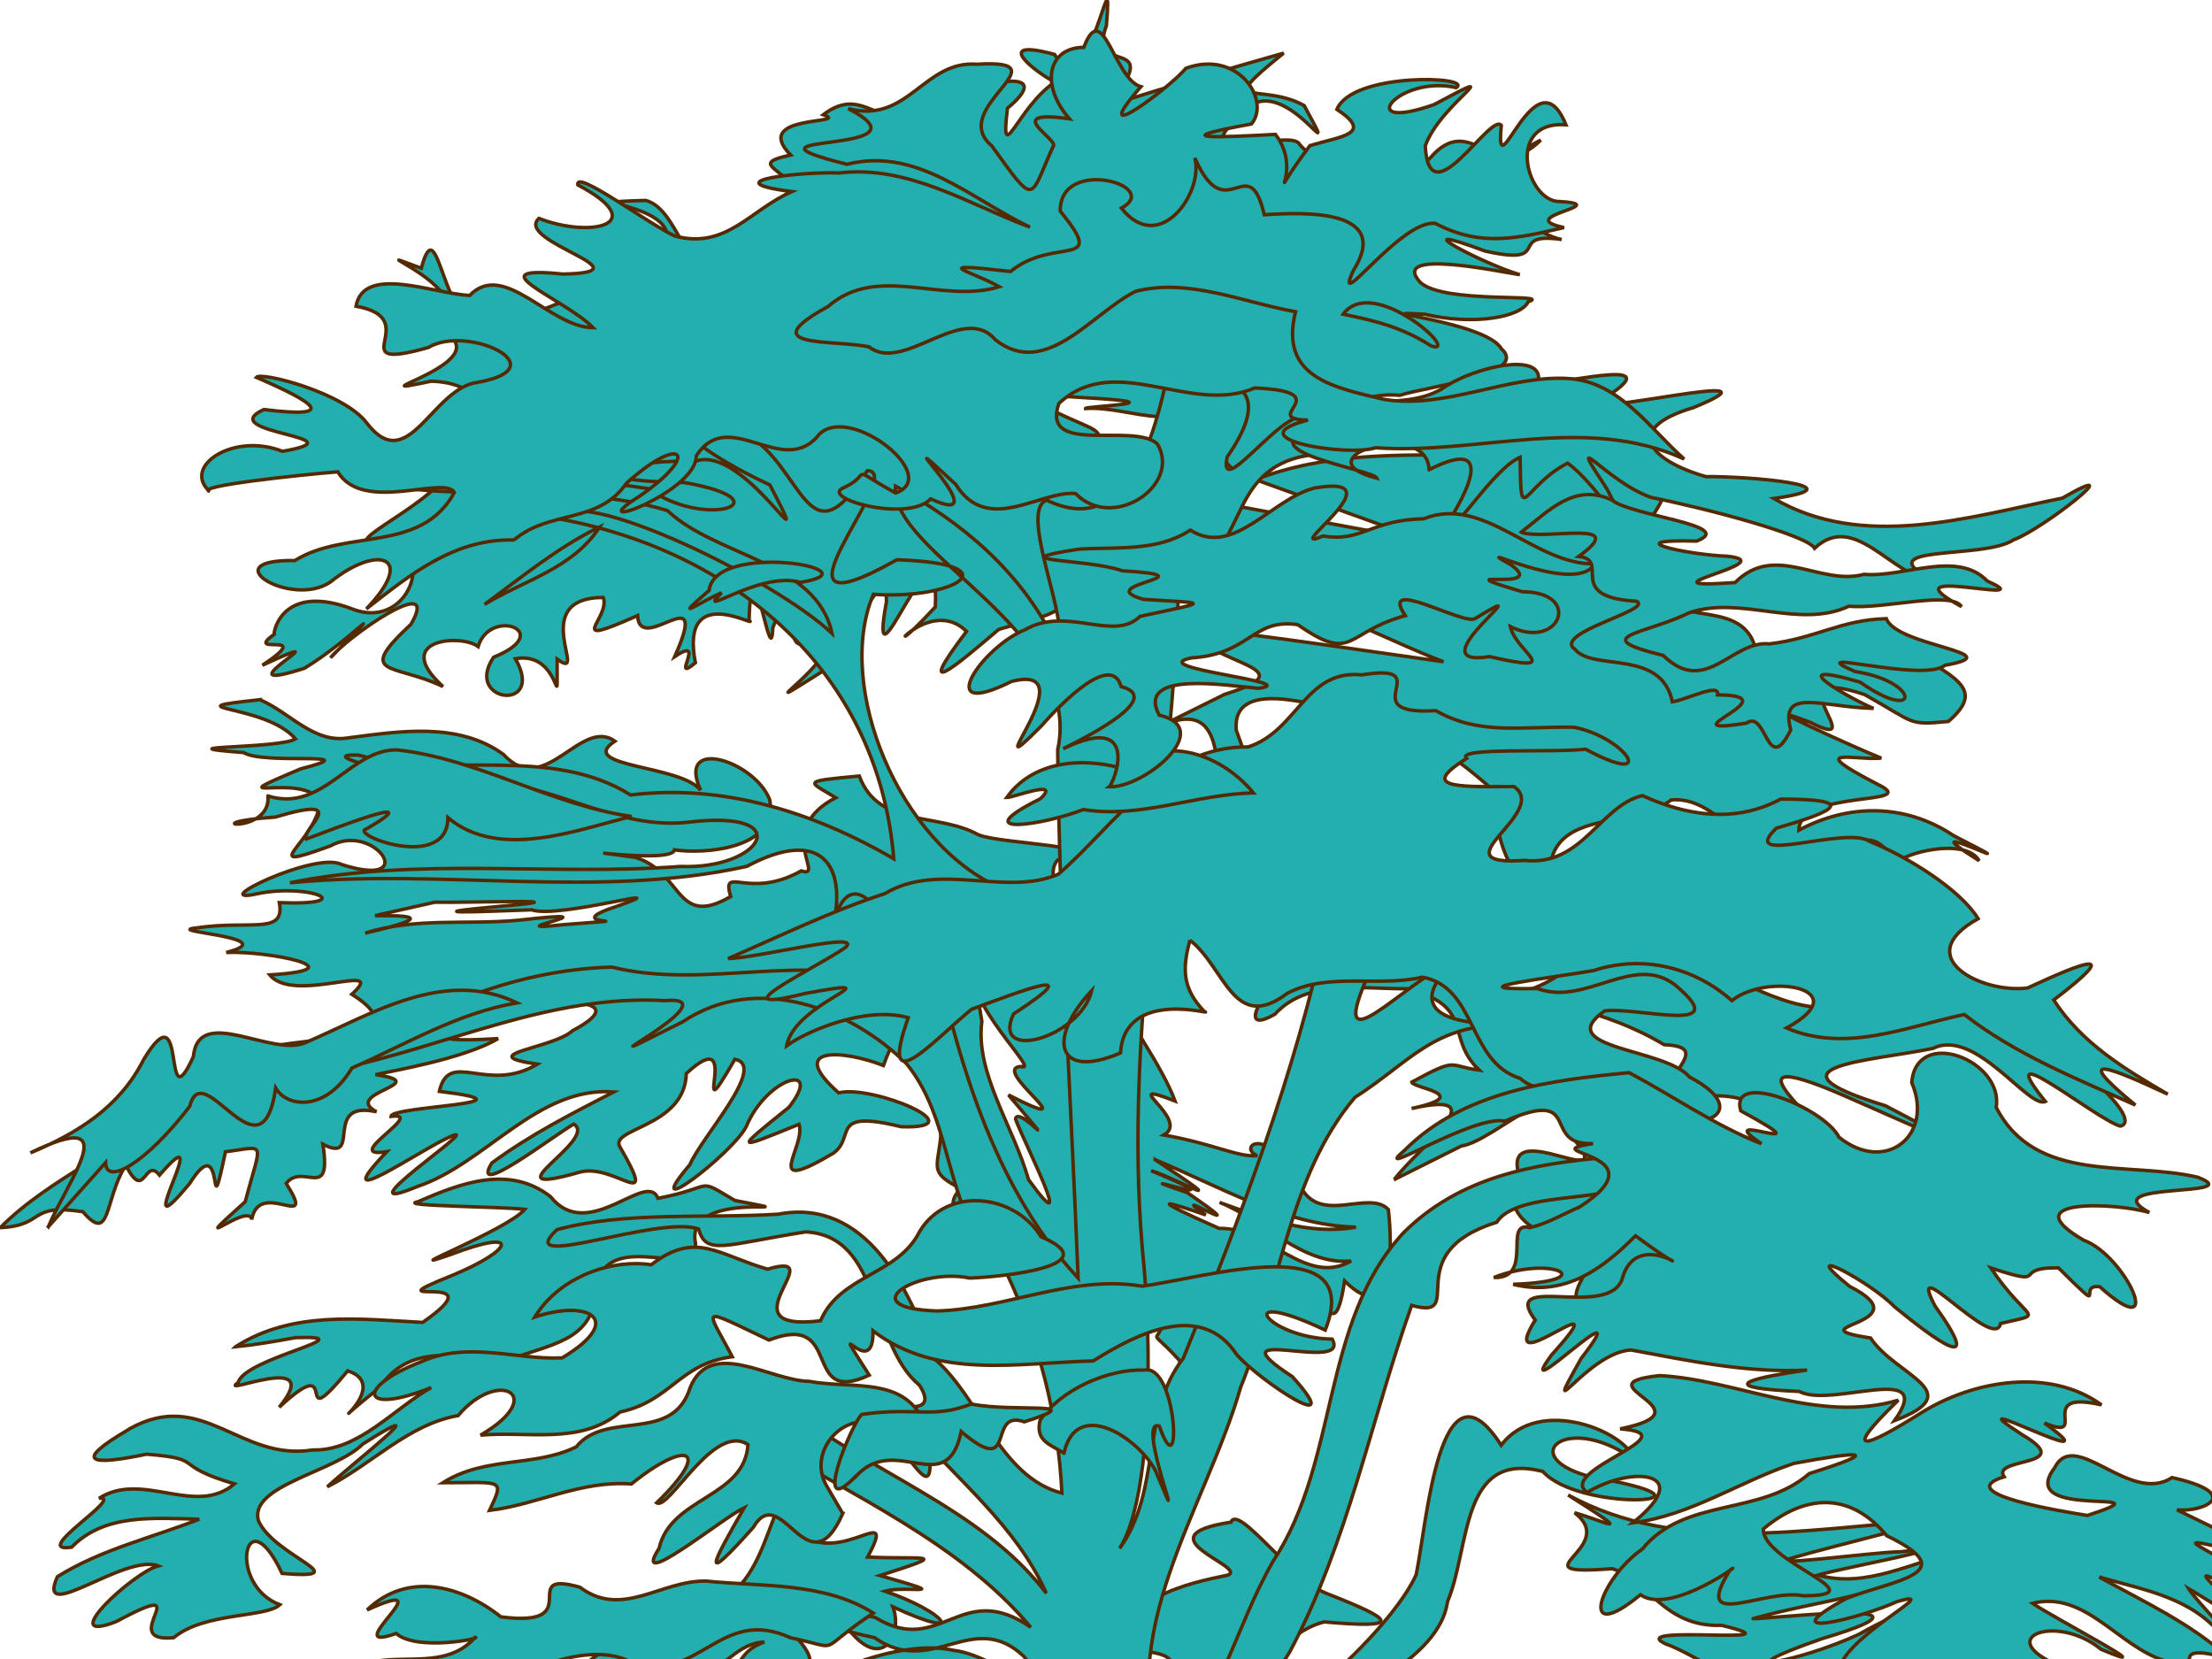
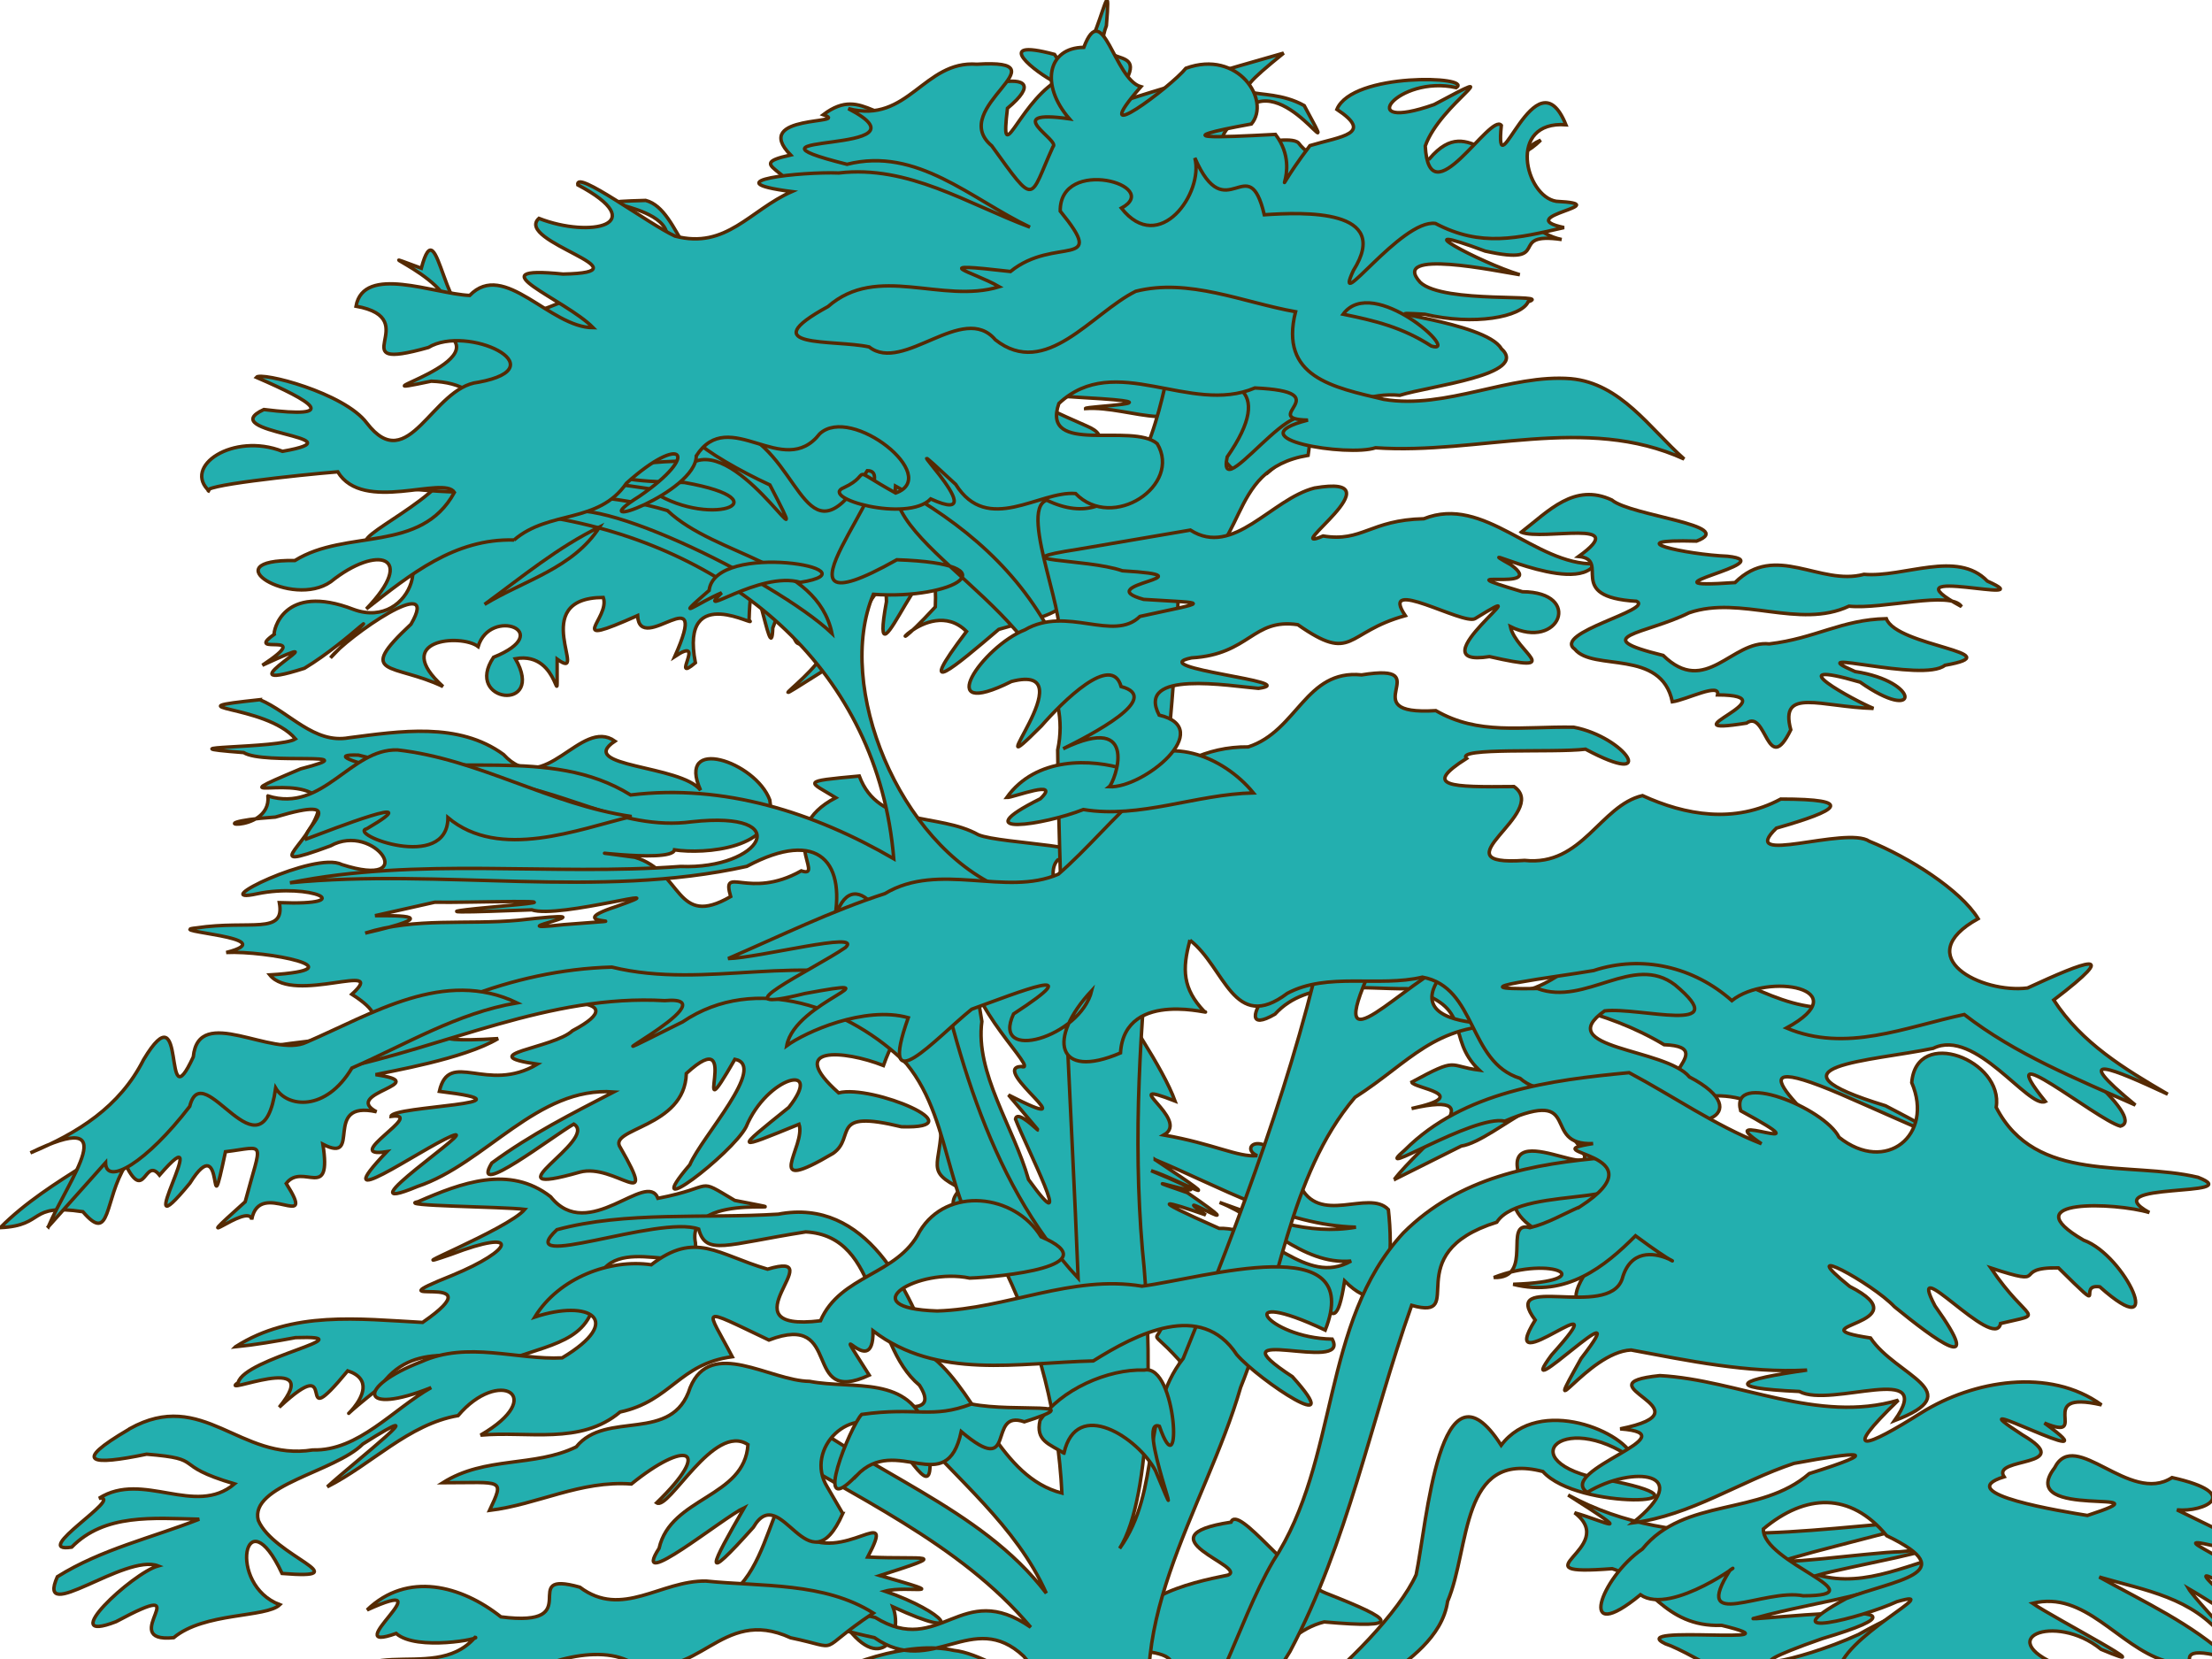
<svg xmlns="http://www.w3.org/2000/svg" width="640" height="480">
  <g>
    <title>Layer 1</title>
    <g id="layer1">
      <g id="g3341">
        <g fill="#1a1a1a" id="g3495">
          <g fill="#1a1a1a" id="g3473">
            <path fill="#23afaf" fill-rule="evenodd" stroke="#542a03" marker-start="none" marker-mid="none" marker-end="none" stroke-miterlimit="4" stroke-dashoffset="0" id="path3471" d="m473.896,484.225c14.096,7.056 -5.448,5.786 4.704,11.777c-22.23,-13.526 0.481,14.065 12.081,12.016c19.292,6.073 40.999,-3.516 59.739,5.795c4.891,-7.301 31.861,-30.223 9.489,-18.235c-5.926,6.398 -42.939,0.679 -27.898,-2.008c24.594,-6.712 13.585,-5.244 -4.958,-2.045c-21.455,0.065 -18.815,-8.233 1.98,-6.795c13.373,-3.013 41.276,-30.133 8.7,-11.818c-18.016,8.262 -40.978,11.819 -10.503,1.198c44.402,-13.217 -27.053,-4.405 -19.46,-5.942c20.035,-5.571 41.517,-6.713 58.945,-19.187c-13.524,2.888 -26.668,10.702 -40.721,6.735c7.161,-2.128 44.896,-9.009 23.74,-6.736c-7.463,0.018 -43.871,5.065 -29.348,1.264c7.543,-2.263 47.023,-11.969 36.731,-10.193c-34.587,2.117 -71.278,9.927 -103.411,-7.493c20.558,13.009 10.545,7.559 1.875,5.133c13.463,10.284 -18.354,18.419 10.876,16.178c10.462,3.161 14.827,17.022 31.649,16.391c25.285,6.127 -28.204,-0.427 -16.289,5.328c7.177,2.29 37.487,20.385 22.384,17.156c-10.102,-2.839 -20.203,-5.678 -30.305,-8.517z" />
            <g fill="#1a1a1a" id="g3451">
              <path fill="#23afaf" fill-rule="evenodd" stroke="#542a03" marker-start="none" marker-mid="none" marker-end="none" stroke-miterlimit="4" stroke-dashoffset="0" id="path3443" d="m396.321,568.584c7.669,-25.887 36.118,-31.147 57.305,-41.921c34.916,4.523 70.392,0.47 104.34,-7.059c12.137,-9.139 24.403,-16.067 37.736,-4.766c22.309,13.56 49.088,10.756 74.078,13.398c24.39,-1.821 -13.005,1.979 -21.333,3.134c-21.246,-1.034 -21.587,-1.163 -0.365,3.349c25.043,1.154 16.688,1.616 -3.406,1.836c-20.503,-2.792 -24.777,4.02 -2.172,4.902c14.094,-0.621 27.643,4.274 40.98,8.237c-20.686,-5.404 -17.287,0.999 -18.243,1.236c-21.481,-8.173 -1.439,4.712 -24.208,-3.858c6.223,7.894 1.813,3.049 -4.415,2.825c18.221,14.414 7.212,15.557 -5.357,1.202c0.319,19.131 -18.114,-6.026 -12.102,10.339c-15.627,5.026 -4.633,5.125 -14.446,-9.927c-5.259,6.849 -34.066,26.548 -19.129,6.446c-0.731,-13.107 36.492,-13.626 18.659,-18.38c-12.838,4.477 -32.534,1.607 -32.327,20.06c-7.866,10.805 -29.44,17.071 -17.629,-4.051c-6.871,7.918 -22.415,32.48 -12.096,7.963c3.474,-14.752 -18.922,13.683 -29.489,8.606c-19.65,4.015 3.767,-25.596 -21.69,-10.315c-17.177,11.357 -14.4,16.328 -4.59,-4.683c12.797,-24.916 -26.06,1.109 -10.415,-14.623c-7.764,-19.849 -12.415,18.693 -7.77,17.473c-10.451,-5.573 -0.825,16.351 -21.464,19.408c15.143,-19.657 7.934,-15.458 -7.442,-2.542c-19.454,16.092 22.46,-24.766 -2.577,-5.153c-22.13,15.506 -9.352,4.244 3.657,-7.194c21.06,-17.197 4.698,-7.09 -9.157,1.189c12.83,-13.829 17.482,-19.905 -0.385,-4.706c-13.734,11.482 20.524,-26.542 9.733,-18.123c-12.918,10.588 -27.577,5.972 -11.786,11.19c-19.532,2.081 -18.381,7.791 -13.205,9.82c-11.155,2.222 10.215,21.162 -9.994,1.536c-6.336,15.798 -1.406,9.302 -4.318,1.579c-8.336,6.4 -20.25,15.917 -6.325,2.914l1.348,-1.34z" />
              <g fill="#1a1a1a" id="g3427">
                <g fill="#1a1a1a" id="g3410">
                  <path fill="#23afaf" fill-rule="evenodd" stroke="#542a03" marker-start="none" marker-mid="none" marker-end="none" stroke-miterlimit="4" stroke-dashoffset="0" id="path3408" d="m403.401,341.289c6.904,-9.295 30.41,-26.339 5.008,-20.556c18.417,-3.989 0.348,-5.897 0.048,-7.643c13.636,-7.396 10.284,-4.64 19.519,-3.471c-10.108,-9.667 -0.87,-18.346 -20.843,-23.557c-12.645,0.171 -28.816,-2.967 -38.241,7.363c-15.554,9.023 4.619,-20.482 15.741,-17.133c12.328,-7.279 28.645,0.765 39.427,6.273c4.649,14.264 14.131,23.627 27.619,29.674c10.187,8.473 25.773,18.592 16.769,33.286c-9.513,12.971 34.39,18.802 16.53,24.091c-9.981,0.531 -38.604,17.77 -25.679,-2.23c-2.435,-10.068 -28.218,-9.995 -19.936,-27.91c-4.68,-17.515 32.784,8.679 13.645,-12.618c1.896,-20.386 -20.215,3.284 -30.213,4.725c-6.465,3.235 -12.93,6.471 -19.395,9.706z" />
                  <g fill="#1a1a1a" id="g3397">
                    <g fill="#1a1a1a" id="g3386">
-                       <path fill="#23afaf" fill-rule="evenodd" stroke="#542a03" marker-start="none" marker-mid="none" marker-end="none" stroke-miterlimit="4" stroke-dashoffset="0" id="path3384" d="m328.47,213.716c16.337,-9.299 23.038,-7.908 23.997,10.331c17.625,19.91 10.622,2.341 5.216,-12.795c-1.305,-15.247 22.518,-7.17 32.043,-5.282c17.183,2.169 31.951,13.156 44.445,24.633c-5.199,10.343 10.126,39.255 14.424,19.202c2.872,-15.429 24.227,-10.138 34.968,-18.372c13.113,-1.073 21.428,15.49 31.137,18.745c16.764,7.677 22.732,-19.076 34.013,-0.263c1.346,-2.982 19.907,-7.86 23.908,-0.884c-23.81,-14.986 20.977,7.267 -7.401,-7.272c-13.847,-9.272 -30.324,-9.326 -44.781,-1.546c0.271,-12.069 36.128,-6.854 22.873,-13.26c-21.886,-11.303 -6.564,-6.889 0.992,-7.606c-6.797,-2.669 -40.221,-17.803 -20.689,-10.416c18.874,9.644 -12.187,-17.239 15.85,-7.985c15.026,8.368 12.323,8.924 24.272,7.794c9.663,-8.455 4.445,-11.925 -11.346,-20.491c-14.052,-8.088 -31.324,3.553 -44.482,-0.585c-4.058,-16.423 -28.706,-3.871 -28.689,-21.167c-17.727,-11.142 16.725,-24.54 -5.379,-31.138c-13.385,-9.516 -31.973,-1.428 -47.614,-3.638c-21.331,-0.16 -42.726,-0.799 -62.967,7.057c16.541,5.966 33.083,11.933 49.624,17.899c-19.584,-3.646 -39.167,-7.293 -58.751,-10.939c-1.08,15.651 0.593,29.038 19.494,28.265c15.298,3.991 29.281,11.833 44.02,17.46c-24.65,-3.453 -49.251,-7.278 -74.001,-9.97c6.371,11.139 35.97,11.595 10.66,19.407c-8.612,4.273 -17.225,8.546 -25.837,12.819z" />
                      <g fill="#1a1a1a" id="g3377">
                        <g fill="#1a1a1a" id="g3301">
                          <path fill="#23afaf" fill-rule="evenodd" stroke="#542a03" marker-start="none" marker-mid="none" marker-end="none" stroke-miterlimit="4" stroke-dashoffset="0" id="path3266" d="m75.197,202.442c-27.15,2.942 1.568,1.069 10.3,11.349c-4.49,2.892 -40.797,1.981 -14.994,3.953c5.813,3.7 36.996,-0.592 16.494,4.711c-26.003,10.953 0.602,0.625 5.553,9.281c-0.361,11.504 -19.85,21.425 3.057,13.008c12.782,-7.135 26.376,12.823 3.22,5.379c-7.621,-3.938 -39.876,11.851 -24.394,8.468c15.316,-3.18 30.005,3.485 6.394,2.573c1.742,9.477 -8.346,4.952 -24.067,7.322c-10.085,0.993 25.926,2.688 8.698,7.1c11.555,-0.602 39.222,4.867 12.593,6.48c6.926,8.647 34.708,-4.374 23.751,5.607c14.319,9.088 2.822,11.787 -15.071,13.885c-14.239,1.667 -27.782,4.787 -37.201,16.503c-14.393,15.201 -34.85,22.444 -49.45,37.139c13.356,-0.656 7.664,-7.07 23.902,-4.611c8.179,9.55 6.103,-3.462 12.407,-13.486c5.556,11.043 5.404,-2.559 9.762,2.895c17.093,-19.738 -10.015,25.139 8.791,2.33c10.572,-16.849 4.929,16.211 10.293,-9.097c11.976,-1.469 10.53,-3.734 5.702,14.482c-18.467,16.589 0.974,-0.136 1.897,5.113c2.232,-12.114 19.253,4.276 9.979,-10.414c4.753,-6.241 13.263,5.538 10.602,-11.354c11.692,6.026 -0.44,-12.92 15.532,-9.382c-10.37,-5.5 17.129,-8.204 -0.284,-10.745c3.656,-0.883 25.577,-4.507 35.45,-10.437c-25.233,1.568 -14.944,-2.273 3.193,-7.309c8.637,-4.114 38.23,-5.445 18.333,5.033c-5.613,5.186 -29.33,6.857 -10.167,9.686c-14.616,8.716 -25.531,-4.51 -28.355,7.856c30.491,3.715 -13.877,4.163 -13.991,7.251c10.61,-1.398 -15.074,12.372 -1.196,10.199c-18.251,19.059 9.529,-0.552 18.643,-4.481c9.743,-4.034 -33.412,24.414 -9.798,14.558c19.709,-6.558 34.72,-29.047 56.805,-27.355c-12.294,6.38 -23.807,12.145 -35.292,20.562c-6.514,10.85 17.878,-7.922 23.725,-11.261c7.493,4.481 -26.306,21.891 1.752,13.901c10.085,-2.744 23.012,12.549 11.748,-7.062c-3.976,-5.688 18.66,-5.698 19.061,-21.485c17.192,-15.782 -0.066,20.432 14.049,-4.105c9.52,1.839 -9.547,22.316 -13.029,30.504c-15.367,17.965 12.267,-3.189 16.278,-10.945c6.072,-14.684 22.747,-18.822 12.354,-5.63c-15.778,12.698 -15.622,12.429 2.96,4.87c2.142,6.419 -11.375,20.96 9.866,8.416c6.751,-4.741 -1.45,-12.847 19.778,-7.689c22.171,0.647 -8.539,-12.3 -18.183,-9.811c-15.413,-13.699 1.468,-12.427 12.959,-7.908c8.588,-24.136 11.647,6.545 16.758,16.877c-0.106,12.264 -4.964,13.55 5.743,18.734c-10.564,9.466 17.846,16.954 22.797,27.319c8.773,16.43 24.12,5.319 37.549,2.24c-2.083,20.315 -8.603,7.609 2.789,20.147c2.108,8.165 13.951,-19.094 27.683,-16.892c13.542,-15.331 16.202,18.801 20.112,-6.091c14.505,14.349 13.819,-10.368 12.66,-20.659c-5.711,-6.053 -20.246,5.017 -25.731,-7.364c-9.519,-17.735 -17.948,-10.702 -12.223,-8.227c-5.632,0.499 -12.57,-3.446 -27.008,-5.976c8.056,-4.51 -14.301,-16.661 3.243,-9.837c-7.082,-19.394 -42.678,-60.94 -33.905,-69.782c17.955,-4.053 -16.503,-4.5 -23.01,-7.256c-11.625,-6.525 -28.828,-1.878 -34.45,-16.995c-17.255,1.584 -14.589,1.483 -6.807,6.272c-18.051,9.405 -2.687,23.558 -9.974,21.169c-15.322,8.609 -23.178,-2.004 -20.425,7.436c-16.102,9.335 -13.66,-7.164 -27.718,-11.365c-24.812,-3.416 10.75,2.174 11.463,-2.149c8.448,1.284 30.033,-0.161 27.576,-14.419c-4.151,-11.212 -27.196,-18.727 -20.028,-2.828c-5.637,-7.375 -36.234,-6.638 -24.784,-14.214c-9.938,-7.024 -20.296,16.857 -32.24,3.865c-13.04,-9.505 -30.08,-6.712 -44.748,-4.833c-10.042,1.825 -17.121,-7.386 -25.732,-11.016zm50.618,58.597c8.757,0.239 45.354,-1.129 20,1.078c-27.117,2.47 -8.41,1.719 8.027,1.127c7.888,2.71 44.487,-8.069 24.518,-0.981c-18.534,6.06 12.419,3.117 -15.205,5.253c-22.743,2.519 19.345,-4.93 -13.188,-1.263c-14.854,1.386 -29.821,-0.882 -44.307,3.724c23.14,-5.291 9.922,-5.039 2.85,-5.047c5.768,-1.297 11.536,-2.594 17.305,-3.891zm155.392,17.202c-2.564,11.756 20.012,32.185 14.277,30.325c-9.611,0.383 20.941,20.815 -3.695,8.239c17.546,20.827 2.738,2.454 2.022,6.984c3.012,7.899 18.135,37.339 3.775,17.5c-4.381,-15.364 -15.495,-30.872 -13.503,-45.765c-0.959,-5.761 -1.917,-11.521 -2.876,-17.282zm53.022,57.3c18.771,7.789 37.379,18.943 58.081,19.518c-13.872,2.432 -26.633,-2.564 -39.454,-7.163c12.847,5.003 23.69,18.198 38.064,16.962c-13.263,7.54 -23.988,-9.823 -38.19,-9.447c-22.257,-9.826 -14.784,-7.695 -3.862,-3.889c-13.333,-9.403 17.286,9.15 -5.321,-6.439c-23.514,-8.067 20.413,6.421 -10.503,-6.367c7.992,2.44 25.819,13.141 1.185,-3.176z" />
-                           <path fill="#23afaf" fill-rule="evenodd" stroke="#542a03" marker-start="none" marker-mid="none" marker-end="none" stroke-miterlimit="4" stroke-dashoffset="0" id="path3277" d="m204.227,466.919c-13.433,2.812 -26.126,7.157 -34.82,14.535c-26.03,14.734 14.983,10.574 -16.362,21.086c20.397,0.588 21.265,-10.351 13.645,2.316c12.664,3.19 19.929,-25.317 17.32,-5.296c-14.813,8.158 21.396,12.062 21.979,6.812c-6.415,-7.778 18.803,-2.174 4.382,-15.449c14.209,-8.774 35.428,-2.947 16.401,-20.861c-4.928,-6.109 -15.519,-1.69 -22.545,-3.143zm16.939,8.16c-11.608,4.119 -3.548,13.694 -24.44,9.843c-26.847,0.008 25.062,10.182 2.743,5.273c-7.849,-1.21 -40.406,0.826 -25.789,0.217c10.834,-0.861 12.402,-10.861 30.352,-7.073c5.533,-0.37 9.177,-7.938 17.134,-8.26z" />
                          <path fill="#23afaf" fill-rule="evenodd" stroke="#542a03" marker-start="none" marker-mid="none" marker-end="none" stroke-miterlimit="4" stroke-dashoffset="0" id="path3264" d="m68.138,389.665c16.411,-10.503 35.698,-8.035 54.137,-7.05c22.943,-15.859 -17.318,-3.23 8.607,-13.629c17.918,-7.393 19.952,-13.822 -0.314,-6.071c-18.284,6.363 16.295,-7.079 21.278,-13.011c-6.242,-0.785 -37.521,-0.951 -30.924,-2.201c12.548,-5.476 26.465,-10.747 38.4,-1.446c10.894,13.664 27.774,-7.871 31.045,0.452c17.138,-3.282 10.542,-6.303 22.226,0.611c26.316,5.187 -14.693,-3.993 -11.377,12.284c1.383,11.865 -24.621,-4.77 -28.695,12.149c-0.215,15.561 -11.016,16.601 -24.581,21.392c-12.916,0.64 -28.604,-6.007 -38.132,8.382c-21.817,17.135 5.142,-0.223 -9.199,-4.903c-16.847,20.355 -0.955,-7.01 -19.822,10.535c13.695,-16.772 -18.255,-2.759 -11.882,-7.126c1.803,-7.183 38.028,-13.74 16.595,-13.018c-5.763,1.06 -11.528,2.073 -17.363,2.651z" />
                        </g>
                        <path fill="#23afaf" fill-rule="evenodd" stroke="#542a03" marker-start="none" marker-mid="none" marker-end="none" stroke-miterlimit="4" stroke-dashoffset="0" id="path3375" d="m232.505,65.692c2.737,-17.058 -19.779,-17.292 -3.753,-20.846c-11.761,-11.979 17.848,-8.746 9.442,-11.654c12.079,-9.167 15.879,5.712 31.015,-0.558c7.008,-7.635 39.165,-15.415 22.278,-1.3c-2.172,17.95 2.828,-0.264 13.73,-7.603c-5.003,-2.397 -19.045,-13.084 -0.111,-7.99c10.205,16.37 17.082,-33.745 15.01,-8.324c-5.842,15.618 17.75,1.691 0.533,23.152c15.996,-5.091 33.899,-10.437 50.76,-15.207c-20.804,16.804 -6.378,8.262 5.945,15.193c12.222,22.532 -6.469,-11.987 -17.967,2.218c-17.997,16.362 12.205,4.774 16.287,8.554c7.415,9.864 26.188,6.293 37.902,4.625c12.368,-14.604 18.19,8.34 32.199,-5.402c-14.012,6.211 -7.591,25.982 6.073,28.752c-16.382,-2.363 -1.8,7.889 -22.143,3.346c-25.137,-9.373 -1.475,3.347 10.018,6.833c-6.483,-0.991 -37.822,-7.678 -28.799,2.22c6.79,6.323 38.828,3.12 31.224,5.606c-2.014,4.443 -15.691,6.963 -29.932,3.614c-19.714,-1.144 17.663,2.098 22.144,9.943c8.423,7.559 -20.926,10.818 -29.348,13.508c-17.093,-1.551 -26.736,12.82 -38.502,22.652c-20.496,3.937 -11.981,-23.13 -16.356,-26.572c-6.374,17.451 -22.632,6.79 -36.113,7.753c-0.111,-0.724 28.78,-1.536 -0.204,-3.136c-22.239,-1.6 -16.176,0.762 0.531,8.163c15.097,6.378 -21.192,12.803 -26.528,3.617c-15.644,-9.486 -26.458,-14.79 -9.518,3.945c5.806,17.93 24.33,5.377 37.142,8.833c26.38,7.293 -3.566,10.011 -8.528,18.815c10.591,18.224 -3.644,19.467 -17.959,23.653c-12.552,10.686 -24.92,21.167 -9.337,0.599c-11.546,-11.578 -28.122,13.62 -9.022,-7.096c1.412,-31.214 -19.958,30.187 -14.136,-1.529c-0.08,-14.451 -11.97,16.821 -19.163,20.584c-26.92,17 14.627,-9.198 -1.798,-12.401c-10.955,16.698 -2.696,-25.435 -11.926,-0.579c-0.482,14.212 -6.074,-29.071 -6.868,-2.255c3.409,2.931 -20.184,-11.661 -15.531,12.347c-7.552,6.335 3.554,-8.155 -5.957,-1.819c10.615,-23.875 -10.092,0.171 -10.77,-11.838c-21.917,9.736 -7.754,0.831 -9.92,-5.243c-22.259,0.069 -3.751,24.838 -13.351,17.845c-0.139,18.899 1.614,-2.606 -12.084,-0.123c8.929,15.614 -15.111,12.689 -6.322,-0.413c18.25,-7.374 -0.976,-14.619 -4.456,-3.108c-5.023,-3.791 -25.244,-2.061 -10.159,11.569c-14.404,-6.878 -25.626,-2.733 -9.266,-18.03c8.971,-15.443 -18.485,3.607 -23.291,9.724c19.056,-19.707 5.973,-5.151 -7.535,3.024c-26.668,8.52 14.661,-13.244 -12.177,-0.869c15.84,-10.524 -5.836,-2.367 3.421,-8.934c-0.256,-0.764 2.405,-15.186 23.073,-7.186c17.077,6.178 24.816,-20.379 6.678,-19.153c-13.057,0.728 18.672,-12.187 20.918,-22.065c13.547,-10.048 13.048,-24.275 -5.236,-24.856c-25.954,5.485 23.199,-6.289 1.75,-14.991c15.402,-11.046 -26.617,-25.827 -4.612,-17.693c5.047,-18.779 6.032,19.24 18.703,16.031c16.904,-1.871 31.993,-11.731 47.908,-17.481c18.856,-17.798 -29.244,-17.352 -1.696,-18.17c10.542,2.781 11.044,26.279 28.155,22.804c7.166,-3.984 15.026,-6.396 17.536,-15.099z" />
                      </g>
                    </g>
                    <path fill="#23afaf" fill-rule="evenodd" stroke="#542a03" marker-start="none" marker-mid="none" marker-end="none" stroke-miterlimit="4" stroke-dashoffset="0" id="path3395" d="m202.706,462.764c22.219,3.96 20.578,-49.859 29.064,-18.841c12.1,8.958 27.963,-9.857 19.285,6.581c16.458,0.796 24.756,-1.446 3.542,5.353c22.512,6.448 7.861,2.721 1.485,4.528c17.362,5.945 24.499,14.756 2.264,4.529c3.346,8.967 -4.562,21.051 -15.895,1.918c-6.551,-13.415 -26.339,-1.656 -38.638,-4.139l-1.107,0.07z" />
                  </g>
                </g>
                <path fill="#23afaf" fill-rule="evenodd" stroke="#542a03" marker-start="none" marker-mid="none" marker-end="none" stroke-miterlimit="4" stroke-dashoffset="0" id="path3423" d="m219.36,504.55c13.552,3.684 25.411,9.973 33.9,21.45c8.92,-1.243 35.111,15.602 26.371,14.238c-8.016,-4.459 -12.499,7.129 -21.56,-8.802c5.877,15.63 6.442,10.823 -6.064,20.044c4.983,2.028 -10.428,-36.681 -7.836,-16.653c10.338,19.981 -1.745,19.218 -5.91,1.724c6.673,-28.242 -23.607,16.389 -11.454,-6.177c13.472,-21.386 -24.845,-4.574 -8.679,-23.202l0.99,-2.106l0.242,-0.516z" />
                <path fill="#23afaf" fill-rule="evenodd" stroke="#542a03" marker-start="none" marker-mid="none" marker-end="none" stroke-miterlimit="4" stroke-dashoffset="0" id="path3425" d="m327.696,477.568c-5.452,-14.919 16.692,-19.638 27.617,-21.852c5.81,-2.45 -25.847,-11.205 0.841,-15.303c2.105,-5.386 17.549,16.659 27.497,20.552c19.789,7.753 22.786,10.351 -0.506,8.307c-13.589,3.269 -25.567,23.232 -5.059,17.924c20.02,-13.567 -3.365,21.74 21.339,13.223c35.192,-4.354 -11.658,3.74 -5.48,5.034c29.587,2.265 -19.299,3.578 3.674,13.285c-36.756,-15.494 21.525,25.823 -14.291,6.012c16.765,18.122 -13.187,5.337 -18.042,-3.878c-21.44,-18.411 7.664,11.817 5.739,14.571c-11.997,-0.117 0.549,2.293 -12.349,-15.603c-15.814,-14.946 28.865,-26.575 -10.07,-21.25c-18.107,4.81 9.507,-20.87 -15.797,-3.363c0.965,-8.006 16.502,-16.838 -5.114,-17.661z" />
              </g>
            </g>
          </g>
          <path fill="#23afaf" fill-rule="evenodd" stroke="#542a03" marker-start="none" marker-mid="none" marker-end="none" stroke-miterlimit="4" stroke-dashoffset="0" id="path3493" d="m426.207,285.975c19.21,3.162 38.434,6.187 55.266,16.291c18.845,0.703 -13.441,14.776 14.83,14.795c15.906,-0.352 27.443,13.791 41.004,20.546c-9.424,-11.651 -41.519,-36.792 -4.654,-20.997c19.377,8.402 49.351,22.36 12.901,3.327c-37.638,-11.522 -3.942,-12.905 13.774,-16.616c12.16,-6.053 27.655,17.624 32.451,15.373c-16.588,-20.588 14.671,5.195 21.695,7.134c7.976,-1.995 -20.479,-26.037 -34.4,-31.466c-15.316,-7.469 -34.416,-0.418 -51.309,-2.805c-16.95,-0.403 -30.767,-14.112 -48.315,-14.262c-16.031,-10.045 -24.482,5.614 -37.44,9.153c-5.267,-0.158 -10.535,-0.316 -15.802,-0.474z" />
        </g>
        <g fill="#000000" id="g3529">
          <g fill="#000000" id="g3523">
-             <path fill="#23afaf" fill-rule="evenodd" stroke="#542a03" marker-start="none" marker-mid="none" marker-end="none" stroke-miterlimit="4" stroke-dashoffset="0" id="path3521" d="m336.342,585.094c24.993,0.564 66.723,-0.169 22.824,2.608c25.29,-2.22 51.391,-2.755 76.737,2.342c47.697,-7.571 -42.933,11.704 0.485,7.638c-23.791,2.969 -47.565,6.594 -71.525,3.193c24.896,7.596 -8.532,6.108 -17.631,1.745c-19.986,-8.32 -57.778,10.576 -50.177,-1.738c-15.186,1.648 -30.372,3.296 -45.558,4.944c6.395,-2.771 42.083,-12.572 26.682,-10.113c-17.942,2.932 -31.382,4.928 -5.966,-1.144c21.67,-6.933 43.605,-11.612 66.433,-8.718l-2.208,-0.724l-0.095,-0.031z" />
            <path fill="#23afaf" fill-rule="evenodd" stroke="#542a03" marker-start="none" marker-mid="none" marker-end="none" stroke-miterlimit="4" stroke-dashoffset="0" id="path3519" d="m183.964,586.659c39.754,-6.394 79.815,-1.259 119.828,-2.654c-19.08,3.819 -38.193,7.402 -57.646,8.626c21.747,-6.89 -33.12,-1.867 -48.169,-0.173c4.717,-0.008 23.701,-5.821 -3.477,-4.157c1.835,-3.934 -24.2,5.033 -10.536,-1.642z" />
          </g>
          <path fill="#23afaf" fill-rule="evenodd" stroke="#542a03" marker-start="none" marker-mid="none" marker-end="none" stroke-miterlimit="4" stroke-dashoffset="0" id="path3527" d="m441.155,601.461c18.991,0.177 78.078,7.542 32.573,-2.237c7.23,-2.059 27.477,-3.202 39.702,-4.909c23.105,2.527 88.76,0.537 87.793,5.233c-7.781,1.676 -44.064,5.563 -29.735,5.523c15.331,0.49 30.549,-1.55 45.807,-2.684c-16.732,10.999 -75.661,3.004 -47.508,11.602c-43.535,10.829 -88.488,-4.488 -132.583,1.858c-10.68,0.043 -47.153,-3.538 -18.482,-4.71c16.246,-2.108 32.644,-2.49 48.968,-3.707c-8.845,-1.99 -17.691,-3.979 -26.536,-5.969z" />
        </g>
        <path fill="#23afaf" fill-rule="evenodd" stroke="#542a03" marker-start="none" marker-mid="none" marker-end="none" stroke-miterlimit="4" stroke-dashoffset="0" id="path2238" d="m336.999,112.067c-4.008,17.242 -12.015,43.307 -34.156,32.644c-8.598,3.022 7.988,38.002 2.466,40.95c-10.096,-20.345 -26.579,-34.281 -46.229,-45.037c-1.945,19.391 54.544,41.232 46.942,76.365c0.53,51.016 3.917,101.89 5.913,152.81c-26.947,-29.185 -36.544,-69.918 -44.512,-107.852c12.057,0.731 48.604,13.458 22.344,-4.933c-29.707,-12.745 -48.274,-58.6 -37.08,-85.061c23.317,1.659 40.817,-8.853 6.802,-9.999c-43.193,24.328 3.582,-25.812 -8.547,-25.769c-17.602,27.963 -18.362,-1.831 -35.607,-10.88c-31.01,-7.029 -10.013,6.934 7.419,15.003c14.371,27.633 -7.034,-11.527 -21.209,-6.961c-27.463,-0.005 -35.447,5.905 -3.543,6.255c29.98,5.319 6.261,13.81 -10.36,1.782c-28.522,-4.449 -57.799,-4.594 -86.603,-3.148c30.177,8.209 62.661,0.592 92.074,9.489c14.165,13.402 43.233,14.766 47.599,35.514c-16.855,-15.842 -73.839,-43.506 -79.764,-33.257c51.27,9.173 93.193,44.12 97.645,98.475c-23.028,-13.359 -49.114,-21.725 -76.131,-18.45c-23.48,-14.605 -52.692,-4.515 -78.738,-11.524c-16.786,-0.603 27.557,9.774 38.05,7.774c20.086,1.168 37.364,14.311 58.379,11.515c30.538,-3.373 20.121,13.844 -3.238,12.92c-37.583,2.794 -76.082,-2.825 -113.021,4.725c43.891,-4.267 89.163,4.792 132.178,-4.749c21.012,-11.232 29.17,-1.031 24.939,17.496c4.172,-20.413 18.001,-4.712 18.959,16.878c-26.862,-10.101 -55.37,1.54 -82.949,-5.228c-29.089,0.808 -56.736,12.758 -80.101,29.643c32.031,-6.47 61.857,-21.837 95.375,-19.943c21.716,-1.902 -34.005,25.733 5.193,6.165c21.185,-14.33 48.51,-4.102 64.811,12.113c14.471,17.681 10.358,44.16 28.753,60.141c9.64,20.326 15.086,41.516 16.19,64.062c-17.962,-4.601 -23.86,-27.968 -37.112,-39.041c-6.965,-20.045 -19.571,-46.481 -44.956,-41.655c-21.04,1.326 -44.319,-0.897 -64.04,4.485c-13.396,12.609 29.385,-4.371 41.011,-0.181c2.121,7.809 7.677,4.474 30.986,0.82c22.195,1.206 18.248,32.165 32.892,44.364c11.138,17.297 -41.819,-9.16 -3.126,11.054c13.641,16.052 31.108,29.498 39.833,49.138c-19.113,-25.101 -52.116,-35.067 -76.249,-55.061c-20.425,-18.932 -31.357,-3.15 -6.69,10.241c26.863,16.852 57.822,30.077 78.433,54.658c-20.287,-14.088 -26.081,8.821 -44.994,-2.831c-29.432,-7.128 -29.039,-0.33 -0.235,5.832c16.765,11.786 28.347,-8.58 43.205,5.395c19.472,23.356 -6.39,-0.31 -20.208,-1.694c-26.013,-5.858 -74.947,25.926 -66.923,35.726c27.913,-54.337 105.426,-21.213 93.243,26.863c-4.081,19.782 -4.813,44.501 -1.665,54.344c13.161,-7.355 80.487,9.617 40.586,-9.609c17.239,-34.968 20.675,-94.688 71.738,-88.181c29.014,6.313 28.901,-8.836 0.77,-6.445c-36.366,0.299 2.065,-5.853 5.094,-26.887c6.573,-15.454 3.567,-43.871 27.571,-37.575c10.227,11.449 52.526,9.396 20.675,2.842c-31.475,-4.386 -15.636,-21.581 5.695,-6.31c-2.057,-7.904 -27.468,-18.717 -38.439,-4.134c-17.858,-27.866 -21.536,22.962 -24.598,37.447c-9.488,21.286 -64.439,65.964 -36.5,22.223c16.73,-31.484 23.349,-66.754 35.194,-100.141c16.673,4.678 -4.48,-14.959 24.629,-24.057c7.515,-11.759 50.179,-2.522 32.291,-18.797c-21.952,1.891 -43.127,5.716 -59.332,21.902c-23.932,25.927 -18.422,65.724 -37.637,94.927c-11.005,18.925 -15.762,43.034 -31.676,57.967c-14.845,-36.651 12.014,-72.796 22.251,-108.231c11.197,-27.59 13.692,-61.093 33.064,-83.887c15.944,-10.197 22.933,-21.313 44.331,-20.88c17.821,-2.409 -40.301,6.303 -16.035,-18.264c-13.505,5.015 -37.913,33.283 -23.759,2.164c20.603,-19.337 -5.442,-39.077 -12.58,-13.232c-9.195,43.237 -25.04,84.88 -41.628,125.725c-12.375,15.718 -6.232,38.16 -18.41,54.992c9.474,-14.894 9.422,-59.868 6.595,-86.414c-5.653,-65.489 9.061,-129.967 10.546,-195.236c21.106,-5.605 12.587,-30.483 37.399,-34.618c5.095,-31.872 -26.93,17.224 -23.422,0.468c14.23,-20.427 1.978,-25.013 -18.059,-20.142zm24.323,390.142c-25.418,-1.631 -14.859,28.252 -17.703,43.333c-0.98,12.727 -34.229,40.441 -12.303,16.638c11.1,-8.803 9.823,-25.783 11.66,-39.112c0.075,-14.135 1.937,-21.705 18.346,-20.859z" />
        <g fill="#008000" id="g3334">
          <path fill="#23afaf" fill-rule="evenodd" stroke="#542a03" marker-start="none" marker-mid="none" marker-end="none" stroke-miterlimit="4" stroke-dashoffset="0" id="path3248" d="m388.61,90.911c8.624,-11.755 34.541,11.989 25.531,9.217c-8.477,-5.477 -16.409,-7.348 -25.531,-9.217z" />
          <g fill="#008000" id="g3313">
-             <path fill="#23afaf" fill-rule="evenodd" stroke="#542a03" marker-start="none" marker-mid="none" marker-end="none" stroke-miterlimit="4" stroke-dashoffset="0" id="path3254" d="m413.479,135.903c21.094,-10.719 9.67,9.49 3.018,18.923c2.66,2.11 15.341,-19.238 23.325,-22.511c0.214,20.901 0.37,8.704 13.728,1.679c9.513,6.7 23.663,31.347 11.459,7.59c-12.75,-19.361 -0.612,-2.367 12.725,2.341c16.199,3.219 45.094,10.89 47.285,14.691c11.662,-10.838 22.152,8.109 34.37,9.481c-20.224,-10.856 14.571,-6.075 23.181,-11.899c8.756,-3.192 34.953,-24.103 14.15,-12.085c-27.229,5.521 -57.615,15.157 -83.506,0.124c25.964,-3.703 -7.801,-6.489 -19.624,-6.33c-16.75,-4.82 -24.026,-13.952 -3.722,-19.934c30.471,-12.497 -34.757,3.521 -26.531,-2.248c20.486,-12.6 -7.812,-5.265 -18.474,-4.67c3.046,-9.584 -17.847,-5.362 -27.773,1.499c-11.562,6.766 -26.068,-0.23 -35.837,10.966c-22.853,6.833 15.894,12.202 17.108,14.835c-22.959,-5.79 14.652,-17.496 15.117,-2.453z" />
            <g fill="#008000" id="g3282">
              <path fill="#23afaf" fill-rule="evenodd" stroke="#542a03" marker-start="none" marker-mid="none" marker-end="none" stroke-miterlimit="4" stroke-dashoffset="0" id="path3219" d="m96.372,496.736c3.43,-28.14 28.399,-8.326 41.079,-23.01c2.407,0.25 -16.836,4.145 -22.835,-1.116c-17.722,6.332 15.286,-17.588 -8.407,-6.802c11.653,-11.236 27.259,-7.087 38.725,2.005c25.615,3.286 4.161,-13.833 22.839,-8.587c12.237,9.195 23.38,-2.017 36.524,-1.771c16.181,1.651 34.151,0.27 48.385,9.252c-17.489,11.637 -8.161,10.444 -23.943,7.153c-20.522,-9.431 -26.441,13.636 -46.217,7.048c-10.722,-5.891 -29.799,1.094 -38.615,8.305c-7.433,5.993 -9.06,42.761 -16.201,22.489c-6.913,-9.328 -21.601,-9.477 -31.334,-14.963z" />
              <path fill="#23afaf" fill-rule="evenodd" stroke="#542a03" marker-start="none" marker-mid="none" marker-end="none" stroke-miterlimit="4" stroke-dashoffset="0" id="path3217" d="m154.419,536.748c9.518,-10.304 12.478,-30.323 29.426,-29.618c14.157,2.399 25.365,-6.492 37.203,-4.762c27.599,2.011 -17.616,16.073 6.124,19.179c4.474,2.539 -22.755,4.775 -26.046,17.336c21.989,-7.209 11.257,15.159 -3.268,8.037c0.886,-7.892 -11.163,-12.112 -22.086,-6.05c2.839,-16.541 -2.787,-1.151 -17.731,-4.352l-2.319,0.147l-1.304,0.083z" />
              <path fill="#23afaf" fill-rule="evenodd" stroke="#542a03" marker-start="none" marker-mid="none" marker-end="none" stroke-miterlimit="4" stroke-dashoffset="0" id="path3221" d="m243.834,437.921c-9.996,22.549 -17.776,-9.852 -25.869,3.978c-15.403,17.223 -12.334,11.174 -2.629,-5.675c-6.123,2.853 -33.224,25.034 -24.643,11.76c3.345,-14.894 24.769,-14.605 25.716,-30.011c-9.882,-6.543 -22.888,19.202 -26.415,16.841c16.525,-16.056 8.408,-18.188 -7.312,-5.447c-14.737,-1.103 -27.117,5.954 -41.041,7.638c4.333,-9.327 3.975,-8.021 -13.528,-7.998c12.336,-7.774 26.437,-4.43 38.609,-10.378c8.659,-10.774 27.863,-0.788 32.962,-17.156c5.986,-14.554 23.105,-1.92 34.551,-1.801c12.736,2.434 29.086,-2.01 33.946,14.271c3.046,22.195 -1.754,12.306 -11.187,0.174c-10.495,-8.689 -24.487,5.097 -17.627,16.131c1.489,2.558 2.977,5.115 4.466,7.673z" />
              <path fill="#23afaf" fill-rule="evenodd" stroke="#542a03" marker-start="none" marker-mid="none" marker-end="none" stroke-miterlimit="4" stroke-dashoffset="0" id="path3223" d="m370.692,556.815c12.247,-19.311 35.267,-25.124 51.032,-40.246c-12.703,2.649 -39.372,2.273 -13.635,-3.161c19.908,-3.012 39.642,-3.765 59.056,2.482c14.076,2.552 36.961,10.46 12.08,-1.406c-21.029,-6.826 -43.063,-7.955 -64.975,-5.096c10.437,-8.961 11.029,-29.576 28.829,-22.011c22.102,5.48 40.858,19.372 63.483,22.536c9.553,5.428 32.338,-4.912 33.282,3.54c-17.44,5.435 -29.881,9.432 -4.797,2.635c8.787,0.635 30.827,-20.435 21.717,-20.348c-17.204,1.391 -29.213,-1.373 -8.458,-12.716c5.864,-4.452 -29.81,21.717 -16.451,1.313c0.08,-10.385 32.054,-25.302 17.002,-20.931c-10.411,4.748 -37.652,11.639 -14.702,-0.891c13.256,-5.3 34.585,-7.162 11.728,-18.186c-10.52,-12.741 -23.507,-12.152 -35.688,-1.955c-0.375,9.69 33.9,19.279 11.546,19.34c-11.39,-2.262 -32.566,10.613 -21.204,-7.408c5.411,-3.795 -16.867,13.407 -25.909,7.109c-18.567,15.264 -11.703,-4.741 0.55,-13.216c12.218,-15.089 34.097,-9.458 48.301,-21.849c21.765,-6.845 14.545,-6.471 -4.409,-2.949c-15.809,5.253 -29.775,15.045 -46.671,17.217c18.436,-14.682 0.112,-16.875 -13.17,-8.823c-9.092,-6.39 30.555,-16.84 9.527,-18.378c27.432,-5.509 -12.659,-12.935 11.489,-15.412c22.604,1.208 45.681,14.04 69.006,7.106c-17.153,16.618 -9.321,13.735 6.751,3.585c14.897,-9.292 36.967,-13.124 52.029,-2.218c-19.934,-4.544 -2.796,10.94 -16.522,5.248c22.579,16.235 -29.413,-11.53 -6.371,3.414c16.064,9.481 -9.14,6.348 -5.293,12.145c-15.719,4.872 17.465,10.096 24.111,11.184c25.847,-8.427 -21.335,1.78 -9.506,-13.77c5.929,-11.8 21.704,10.835 33.991,2.811c20.92,4.682 9.151,10.101 1.419,9.334c7.746,3.832 39.166,18.434 14.906,11.394c-25.719,-6.177 8.747,4.005 10.759,15.463c-0.695,3.014 -31.773,-19.145 -8.914,0.423c20.871,18.138 -3.253,1.407 -13.4,-4.493c2.43,4.186 29.707,31.831 10.311,14.317c-9.181,-11.799 -22.76,-13.767 -36.152,-17.666c13.069,7.243 26.781,13.512 37.874,23.75c-27.227,-8.131 4.659,14.641 -19,0.456c-13.536,-4.261 -22.953,-20.366 -38.168,-16.6c5.851,4.069 39.795,21.74 19.835,13.313c-13.347,-10.956 -33.008,-2.9 -9.979,5.585c26.062,12.822 -27.969,-9.488 -5.563,5.277c6.548,6.56 32.859,24.671 9.3,21.533c-9.178,-1.834 -18.833,-31.456 -18.796,-7.099c-23.982,4.691 7.227,12.978 15.686,17.925c25.795,7.483 -0.661,10.009 -4.763,14.718c13.171,3.972 -10.056,21.16 -19.17,18.281c-21.095,-14.818 4.163,10.967 15.829,3.388c10.342,-10.119 19.273,15.28 34.825,8.921c25.489,2.91 1.35,6 -10.915,8.403c-24.479,3.105 -48.923,7.987 -73.707,6.966c7.712,-16.325 12.893,-28.906 -3.755,-9.188c-6.875,10.466 -35.746,8.061 -20.926,-7.745c38.75,13.927 -16.027,-24.714 -11.386,11.569c-19.726,-1.604 -16.643,-8.226 -8.89,-13.034c-12.466,-3.74 -31.712,12.322 -14.007,-5.926c26.069,-6.794 2.475,-11.365 -2.746,-4.272c15.574,-15.864 -1.545,-18.076 -14.483,-10.111c-15.321,-1.995 -24.702,23.604 -28.588,0.324c-17.633,1.123 -11.286,-8.51 5.113,-14.193c3.949,-2.717 -24.726,4.808 -31.834,11.171c-10.995,11.443 -27.382,11.949 -41.684,16.685l2.303,0.31l0.915,0.123z" />
              <path fill="#23afaf" fill-rule="evenodd" stroke="#542a03" marker-start="none" marker-mid="none" marker-end="none" stroke-miterlimit="4" stroke-dashoffset="0" id="path3225" d="m344.299,272.041c10.135,7.813 12.585,27.112 28.157,15.367c11.568,-6.207 26.591,-1.698 39.097,-4.689c15.811,2.938 13.065,24.525 28.248,29.277c10.001,8.847 25.702,-5.348 37.132,6.354c12.118,11.911 32.373,3.933 11.883,-6.742c-6.866,-8.352 -40.094,-8.126 -24.554,-19.122c9.976,-1.205 37.967,7.151 20.378,-7.523c-12.1,-9.269 -25.857,6.253 -39.799,1.054c-26.541,0.463 6.406,-3.447 16.238,-5.204c14.065,-4.612 28.97,-1.075 39.996,8.696c10.437,-8.331 36.596,-3.4 15.815,7.927c17.215,7.287 34.305,-0.276 51.428,-3.907c14.817,11.518 32.49,18.587 49.513,26.2c-19.711,-16.207 -6.271,-10.407 9.37,-3.147c-12.534,-7.315 -24.932,-14.786 -32.993,-27.25c20.163,-15.385 9.1,-11.193 -7.579,-3.479c-13.193,1.71 -34.303,-8.959 -14.291,-20.052c-5.129,-8.379 -20.178,-17.83 -31.488,-22.401c-6.706,-4.546 -38.535,7.425 -26.875,-3.801c17.872,-5.099 23.22,-8.392 1.247,-8.403c-13.404,7.209 -27.577,4.678 -40.003,-1c-12.223,2.831 -17.402,20.543 -34.1,18.745c-26.285,1.832 7.653,-13.812 -3.076,-21.363c-18.424,0.186 -26.622,0.042 -13.725,-8.141c-3.349,-3.292 25.116,-1.565 34.419,-2.675c21.487,11.525 11.688,-3.487 -3.415,-6.356c-15.396,-0.242 -27.455,2.356 -39.898,-4.794c-25.018,1.532 1.487,-14.043 -21.461,-10.343c-16.277,-1.658 -18.531,16.215 -32.803,20.834c-24.681,-0.24 -38.127,22.282 -54.943,36.825c-15.251,6.629 -34.521,-3.785 -50.191,5.621c-15.601,5.064 -30.335,12.301 -45.364,18.795c8.834,-0.173 39.295,-8.122 33.946,-3.197c-9.318,6.396 -38.125,19.86 -11.734,13.308c28.421,-5.223 -2.935,2.122 -5.253,15.107c5.327,-3.906 22.479,-11.662 35.166,-8.116c-8.955,25.207 7.734,6.136 18.346,-2.442c13.548,-4.902 35.057,-13.583 12.121,1.362c-6.665,14.229 19.316,6.841 22.625,-6.761c-12.9,13.766 -10.382,26.055 8.312,18.045c1.222,-19.22 28.391,-10.439 24.211,-12.033c-6.194,-6.522 -6.448,-12.157 -4.102,-20.578z" />
              <path fill="#23afaf" fill-rule="evenodd" stroke="#542a03" marker-start="none" marker-mid="none" marker-end="none" stroke-miterlimit="4" stroke-dashoffset="0" id="path3227" d="m37.485,413.395c21.276,-11.888 31.855,9.513 53.009,6.119c13.209,0.376 23.297,-11.861 34.274,-18.046c-20.745,8.299 -21.869,-0.15 -2.881,-7.475c13.412,-6.089 27.779,-0.444 40.759,-1.12c18.308,-10.951 7.895,-17.084 -7.915,-11.81c6.975,-11.408 21.829,-16.895 33.695,-15.129c12.881,-9.902 19.093,-2.971 33.654,1.278c19.25,-5.756 -13.642,18.426 15.317,14.931c5.738,-13.353 22.34,-13.121 28.69,-25.85c7.881,-13.151 27.481,-10.947 35.126,1.545c19.944,8.498 -11.893,11.655 -20.655,11.951c-14.831,-3.148 -34.66,8.681 -9.416,9.519c20.07,-0.605 39.018,-10.554 59.261,-7.178c17.948,-2.321 64.64,-16.806 53.028,12.71c-27.721,-13.066 -17.104,2.272 2.015,2.612c5.608,10.245 -36.047,-5.201 -11.525,10.86c16.576,18.403 -9.545,1.189 -16.097,-6.387c-10.327,-15.717 -29.065,-5.956 -41.517,1.836c-21.588,0.504 -45.141,5.547 -63.713,-8.71c0.24,15.815 -14.186,-7.812 -1.099,12.829c-19.936,9.227 -7.114,-18.59 -29.023,-10.162c-20.82,-9.899 -18.109,-9.571 -10.605,4.827c-15.478,2.062 -17.572,12.772 -32.459,15.996c-11.43,9.636 -26.685,5.443 -40.369,6.695c19.654,-11.4 5.243,-19.58 -6.495,-5.659c-14.356,2.479 -25.06,14.173 -37.852,20.599c8.254,-7.535 33.486,-27.071 10.276,-12.368c-8.033,8.084 -32.895,11.9 -30.23,22.095c4.368,10.373 29.552,17.148 6.874,15.348c-10.758,-22.958 -16.056,3.273 -0.655,9.043c-3.983,3.804 -21.862,2.119 -30.701,9.538c-17.297,1.701 8.611,-18.198 -16.689,-4.63c-17.75,6.856 4.765,-14.086 12.179,-16.136c-9.546,-3.732 -35.524,17.51 -29.148,3.129c12.798,-7.986 27.299,-11.242 41.048,-16.644c-13.332,-0.285 -27.344,-1.681 -36.903,8.087c-12.538,1.934 15.608,-14.893 7.916,-14.142c12.709,-8.054 27.768,5.493 39.183,-4.163c-18.979,-5.619 -7.735,-7.155 -25.427,-8.592c-15.943,3.315 -21.828,2.597 -5.206,-7.142l0.274,-0.2z" />
              <path fill="#23afaf" fill-rule="evenodd" stroke="#542a03" marker-start="none" marker-mid="none" marker-end="none" stroke-miterlimit="4" stroke-dashoffset="0" id="path3229" d="m13.991,354.919c5.802,-13.757 22.515,-34.825 -5.186,-21.362c13.722,-5.713 25.844,-13.292 32.737,-26.962c12.919,-21.525 5.132,19.232 14.382,-0.803c1.493,-15.438 22.974,0.507 32.78,-4.266c19.084,-8.2 39.843,-21.491 60.887,-11.368c-17.35,2.959 -32.113,12.019 -47.771,18.855c-7.607,12.776 -18.774,11.41 -22.053,5.804c-4.064,28.183 -21.049,-9.98 -24.871,5.292c-12.507,16.289 -24.214,23.129 -24.354,16.281c-5.517,6.176 -11.034,12.352 -16.552,18.528z" />
              <path fill="#23afaf" fill-rule="evenodd" stroke="#542a03" marker-start="none" marker-mid="none" marker-end="none" stroke-miterlimit="4" stroke-dashoffset="0" id="path3231" d="m77.524,230.303c15.991,4.971 23.829,-13.731 37.47,-13.323c23.733,2.684 44.045,15.797 67.745,19.259c-15.336,3.671 -38.293,12.852 -53.141,0.325c-0.053,15.892 -29.35,4.681 -23.45,3.208c18.984,-11.135 -10.242,0.258 -17.579,3c-1.761,-2.562 13.944,-13.196 -8.908,-6.366c-25.882,1.751 -1.039,5.649 -2.138,-6.102z" />
              <path fill="#23afaf" fill-rule="evenodd" stroke="#542a03" marker-start="none" marker-mid="none" marker-end="none" stroke-miterlimit="4" stroke-dashoffset="0" id="path3242" d="m148.736,156.238c-17.194,-0.472 -29.926,9.932 -42.753,19.943c14.794,-15.388 3.242,-18.748 -10.276,-7.868c-11.243,7.89 -34.675,-6.516 -10.391,-6.13c14.9,-9.294 36.423,-1.94 46.161,-19.726c-3.138,-4.988 -26.423,6.166 -33.758,-5.943c-11.215,0.906 -41.71,4.171 -37.04,5.69c-8.155,-7.191 6.8,-17.241 21.058,-11.619c23.888,-4.22 -20.363,-5.192 -5.395,-12.097c22.209,2.754 14.265,-2.219 -2.185,-9.323c1.359,-1.682 25.425,4.467 31.967,13.226c12.121,15.793 18.908,-10.363 32.276,-11.793c23.33,-4.322 -3.351,-16.819 -14.448,-10.061c-26.417,7.44 -0.397,-8.257 -20.948,-11.944c2.209,-12.141 22.582,-3.554 32.887,-3.112c9.998,-10.351 23.163,9.302 35.733,9.333c-8.137,-8.284 -34.901,-18.164 -8.718,-15.516c25.792,-0.508 -14.311,-9.42 -6.979,-16.112c15.035,5.864 32.769,1.735 11.243,-9.699c-0.82,-4.647 20.411,11.287 28.12,14.82c14.869,3.922 21.685,-7.528 33.801,-12.871c-23.698,-3.056 3.089,-5.812 13.614,-5.388c20.078,-2.358 37.212,8.932 55.304,15.681c-17.151,-8.168 -32.647,-23.313 -52.949,-18.191c-38.048,-9.535 26.882,-2.397 0.369,-16.108c17.377,4.528 21.806,-13.999 37.222,-12.845c26.189,-1.6 -8.799,12.617 4.292,23.604c12.985,17.994 10.76,15.57 17.713,0.273c2.36,-1.819 -15.624,-10.954 4.758,-8.081c-8.506,-9.798 -6.297,-20.614 4.17,-20.68c5.51,-14.567 8.785,9.244 16.508,11.389c-16.566,19.008 8.912,-0.16 13.025,-5.344c15.193,-5.532 24.643,9.385 18.959,16.125c-25.447,4.643 -9.841,3.907 6.956,3.015c8.85,11.616 -4.84,22.874 9.972,3.243c9.102,-2.725 18.586,-3.336 7.801,-10.484c4.509,-10.838 39.627,-9.596 34.542,-6.291c-16.987,-3.835 -30.188,13.299 -6.412,4.9c23.105,-12.36 1.702,-0.296 -2.563,11.991c1.137,21.31 18.867,-9.869 22.007,-5.976c-2.025,20.43 9.929,-21.812 18.688,-0.171c-17.061,-1.217 -11.799,20.696 -2.807,22.142c18.27,0.972 -13.34,4.291 2.269,7.603c-13.374,3.058 -24.017,5.78 -37.202,-1.189c-9.868,-1.4 -30.053,27.276 -23.755,13.618c11.279,-17.896 -14.302,-16.902 -25.771,-16.131c-4.636,-19.546 -10.948,4.54 -20.098,-16.459c2.661,10.056 -10.255,28.459 -21.251,14.54c12.137,-6.567 -17.877,-15.054 -17.695,0.855c13.989,17.177 -1.563,7.059 -14.395,17.476c-24.69,-2.845 -11.155,-0.163 -3.242,4.415c-16.689,5.099 -35.212,-6.815 -49.547,5.727c-22.355,12.229 1.763,9.449 11.899,11.682c9.874,7.779 27.198,-13.113 36.515,-2.065c14.623,11.506 27.836,-7.673 40.619,-14.037c15.387,-3.894 31.004,3.216 46.237,5.918c-4.741,18.887 10.734,21.859 25.543,25.357c18.081,2.981 36.451,-7.382 54.111,-5.98c14.429,1.343 22.745,14.321 32.786,23.239c-28.584,-13.043 -59.402,-1.171 -89.3,-3.256c-7.84,2.682 -41.126,-2.553 -19.553,-8.008c-14.621,-0.262 9.583,-8.157 -15.345,-9.294c-18.839,7.999 -40.392,-10.791 -56.724,4.492c-5.242,15.204 21.244,5.393 28.454,11.625c7.22,12.016 -12.859,25.511 -23.621,14.426c-10.453,-0.859 -25.444,12.118 -34.69,-2.663c-24.371,-22.614 14.288,14.022 -7.215,4.226c-6.79,6.992 -32.516,-0.317 -25.134,-3.26c8.896,-4.137 0.357,-6.582 14.979,1.549c13.447,-4.727 -12.809,-25.64 -21.97,-17.135c-10.503,13.523 -26.19,-8.419 -35.71,6.385c0.072,10.681 -34.455,22.985 -16.473,11.707c17.934,-12.289 12.408,-18.315 -3.737,-3.79c-8.152,11.85 -22.394,7.701 -32.512,16.426z" />
              <path fill="#23afaf" fill-rule="evenodd" stroke="#542a03" marker-start="none" marker-mid="none" marker-end="none" stroke-miterlimit="4" stroke-dashoffset="0" id="path3244" d="m291.275,230.753c8.462,-11.846 24.454,-11.316 34.498,-8.088c11.202,-10.71 28.1,-4.017 36.869,6.742c-16.785,0.395 -32.758,7.525 -49.194,4.819c-11.337,4.48 -34.877,8.061 -12.44,-3.125c6.228,-5.885 -7.901,-0.306 -9.733,-0.348z" />
              <path fill="#23afaf" fill-rule="evenodd" stroke="#542a03" marker-start="none" marker-mid="none" marker-end="none" stroke-miterlimit="4" stroke-dashoffset="0" id="path3246" d="m205.167,170.833c1.686,-14.503 49.505,-6.008 26.4,-2.337c-11.804,-3.454 -31.009,11.068 -22.761,3.01c-6.369,2.621 -15.01,9.124 -3.639,-0.672z" />
-               <path fill="#23afaf" fill-rule="evenodd" stroke="#542a03" marker-start="none" marker-mid="none" marker-end="none" stroke-miterlimit="4" stroke-dashoffset="0" id="path3250" d="m344.412,153.371c12.478,8.005 23.404,-8.992 35.91,-12.171c25.246,-4.348 -10.547,19.526 2.477,13.878c11.376,1.856 13.552,-4.628 29.144,-4.986c17.569,-7.006 31.924,13.376 49.521,13.064c-5.888,9.632 -38.44,-7.703 -24.26,0.289c11.349,8.308 -21.913,0.289 3.262,7.763c17.645,0.092 10.763,17.164 -3.475,10.084c1.627,7.517 16.427,13.786 -6.04,8.684c-22.466,3.581 17.537,-24.416 -4.168,-10.985c-3.441,1.972 -28.051,-12.554 -20.19,-0.865c-17.559,4.814 -14.889,13.934 -31.095,2.614c-13.099,-1.948 -13.837,8.598 -30.753,9.601c-14.362,2.943 32.998,6.996 19.362,8.822c-8.22,-0.654 -35.629,-5.509 -28.735,7.733c16.619,3.877 -4.509,21.206 -14.452,20.74c1.535,-1.206 9.348,-21.915 -13.319,-11c7.925,-3.958 29.081,-14.769 16.77,-17.992c-2.729,-9.813 -16.888,4.35 -23.067,11.401c-20.619,20.621 14.217,-18.791 -8.657,-12.874c-23.285,11.631 -8.428,-10.109 3.904,-14.948c12.133,-7.082 25.59,3.664 33.27,-3.873c20.5,-4.459 20.278,-3.735 1.069,-4.93c-16.018,-4.431 21.283,-6.628 -6.147,-8.273c-10.602,-3.682 -36.826,-2.517 -12.656,-6.259c11.132,-0.686 22.699,0.779 32.323,-5.518z" />
+               <path fill="#23afaf" fill-rule="evenodd" stroke="#542a03" marker-start="none" marker-mid="none" marker-end="none" stroke-miterlimit="4" stroke-dashoffset="0" id="path3250" d="m344.412,153.371c12.478,8.005 23.404,-8.992 35.91,-12.171c25.246,-4.348 -10.547,19.526 2.477,13.878c11.376,1.856 13.552,-4.628 29.144,-4.986c17.569,-7.006 31.924,13.376 49.521,13.064c-5.888,9.632 -38.44,-7.703 -24.26,0.289c11.349,8.308 -21.913,0.289 3.262,7.763c17.645,0.092 10.763,17.164 -3.475,10.084c1.627,7.517 16.427,13.786 -6.04,8.684c-22.466,3.581 17.537,-24.416 -4.168,-10.985c-3.441,1.972 -28.051,-12.554 -20.19,-0.865c-17.559,4.814 -14.889,13.934 -31.095,2.614c-13.099,-1.948 -13.837,8.598 -30.753,9.601c-14.362,2.943 32.998,6.996 19.362,8.822c-8.22,-0.654 -35.629,-5.509 -28.735,7.733c16.619,3.877 -4.509,21.206 -14.452,20.74c1.535,-1.206 9.348,-21.915 -13.319,-11c7.925,-3.958 29.081,-14.769 16.77,-17.992c-2.729,-9.813 -16.888,4.35 -23.067,11.401c-20.619,20.621 14.217,-18.791 -8.657,-12.874c-23.285,11.631 -8.428,-10.109 3.904,-14.948c12.133,-7.082 25.59,3.664 33.27,-3.873c20.5,-4.459 20.278,-3.735 1.069,-4.93c-16.018,-4.431 21.283,-6.628 -6.147,-8.273c-10.602,-3.682 -36.826,-2.517 -12.656,-6.259z" />
              <path fill="#23afaf" fill-rule="evenodd" stroke="#542a03" marker-start="none" marker-mid="none" marker-end="none" stroke-miterlimit="4" stroke-dashoffset="0" id="path3252" d="m440.148,153.985c6.343,2.542 32.121,-4.158 16.604,7.018c9.566,0.962 -4.363,11.744 16.737,12.957c5.162,2.476 -24.461,9.151 -17.825,13.897c5.288,6.476 24.996,-0.217 28.198,15.194c4.144,-0.597 13.905,-5.676 13.08,-1.997c22.369,0.09 -16.612,12.158 8.381,8.164c5.78,-4.143 5.973,15.882 12.802,1.936c-3.365,-12.418 8.747,-6.576 23.93,-6.185c-5.343,-2.175 -28.678,-14.831 -3.86,-7.607c17.445,12.269 17.626,-0.154 -1.476,-3.062c-16.789,-7.345 19.614,3.378 26.006,-1.811c20.044,-3.588 -13.966,-5.442 -16.949,-13.487c-13.029,0.275 -20.417,5.695 -33.867,7.3c-10.795,-1.157 -18.38,15.398 -30.701,3.332c-22.511,-5.531 -5.072,-6.073 7.511,-12.339c14.938,-5.136 31.77,4.85 46.252,-1.906c9.958,0.982 29.431,-4.605 32.55,0.105c-23.551,-12.759 24.612,0.29 7.478,-7.362c-8.747,-9.124 -24.127,-0.96 -35.69,-1.959c-12.783,3.452 -25.605,-9.288 -37.309,2.381c-30.855,2.174 14.61,-5.796 -2.163,-7.611c-12.111,-0.482 -32.401,-5.048 -8.969,-4.384c11.989,-4.583 -18.992,-7.265 -24.518,-11.896c-10.861,-5.052 -18.26,3.169 -26.203,9.321z" />
              <path fill="#23afaf" fill-rule="evenodd" stroke="#542a03" marker-start="none" marker-mid="none" marker-end="none" stroke-miterlimit="4" stroke-dashoffset="0" id="path3256" d="m140.198,174.864c10.821,-7.909 21.184,-16.524 33.311,-22.417c-7.669,11.985 -21.745,15.389 -33.311,22.417z" />
              <path fill="#23afaf" fill-rule="evenodd" stroke="#542a03" marker-start="none" marker-mid="none" marker-end="none" stroke-miterlimit="4" stroke-dashoffset="0" id="path3260" d="m307.833,420.444c3.624,-16.203 21.511,-4.424 26.488,5.083c10.807,26.022 -6.096,-15.8 1.125,-12.876c6.704,19.243 5.183,-18.19 -4.357,-16.247c-10.491,-0.39 -24.257,5.694 -30.175,14.555c-1.358,5.941 2.719,6.824 6.918,9.485z" />
              <path fill="#23afaf" fill-rule="evenodd" stroke="#542a03" marker-start="none" marker-mid="none" marker-end="none" stroke-miterlimit="4" stroke-dashoffset="0" id="path3258" d="m247.798,426.967c11.561,-12.391 26.059,7.135 30.316,-12.754c16.574,14.025 7.153,-6.689 18.272,-2.838c19.485,-6.201 -2.43,-2.603 -15.342,-5.147c-11.41,4.388 -15.8,0.757 -31.732,3.004c-3.205,3.216 -14.704,31.461 -1.681,17.851l0.167,-0.117z" />
              <path fill="#23afaf" fill-rule="evenodd" stroke="#542a03" marker-start="none" marker-mid="none" marker-end="none" stroke-miterlimit="4" stroke-dashoffset="0" id="path3262" d="m457.133,349.152c24.631,-16.005 -14.915,-15.356 3.8,-18.286c-15.448,0.691 -2.415,-16.452 -25.531,-6.483c-9.202,-1.995 -39.766,17.668 -28.882,8.305c16.873,-16.87 42.028,-20.181 64.839,-22.333c12.789,6.812 24.785,15.23 38.299,20.573c-15.89,-10.683 21.023,5.154 -6.02,-9.542c-3.317,-11.928 24.197,-0.886 28.456,7.665c13.564,10.788 27.535,-0.647 21.031,-15.813c1.334,-16.354 26.687,-6.405 24.432,7.149c11.427,22.277 38.389,15.466 58.406,20.246c15.02,5.901 -30.695,1.12 -14.087,10.198c-9.824,-2.949 -39.861,-4.126 -19.034,7.985c12.217,4.392 24.342,31.029 4.697,13.499c-7.045,-0.98 3.09,9.398 -11.969,-5.484c-14.225,-0.202 -1.68,5.899 -19.569,0.029c10.873,16.173 16.419,12.787 2.825,16.061c-1.642,8.553 -27.863,-22.007 -18.966,-5.07c14.901,20.852 -0.109,9.731 -11.732,0.235c-6.474,-6.892 -29.618,-19.348 -12.959,-5.885c21.936,11.143 -17.273,11.335 6.03,14.916c7.362,11.033 28.936,15.613 6.934,23.92c12.354,-17.41 -18.371,-3.466 -27.528,-8.443c-23.145,-1.04 -17.105,-3.465 2.237,-6.19c-17.266,0.927 -34.526,-2.762 -50.927,-5.808c-12.628,0.594 -26.813,24.454 -14.437,2.436c17.535,-22.676 -21.003,15.865 -8.552,-1.01c21.246,-23.636 -16.934,9.556 -4.747,-10.092c-10.402,-13.975 21.094,-0.071 25.163,-11.883c4.736,-17.433 27.759,5.276 3.859,-12.495c-8.77,8.809 -19.983,17.945 -35.394,14.03c25.887,-0.857 11.329,-8.663 -5.596,-1.962c11.838,0.392 2.437,-16.662 10.445,-14.412c5.131,-1.243 9.676,-3.959 14.477,-6.057z" />
            </g>
          </g>
        </g>
      </g>
    </g>
  </g>
</svg>